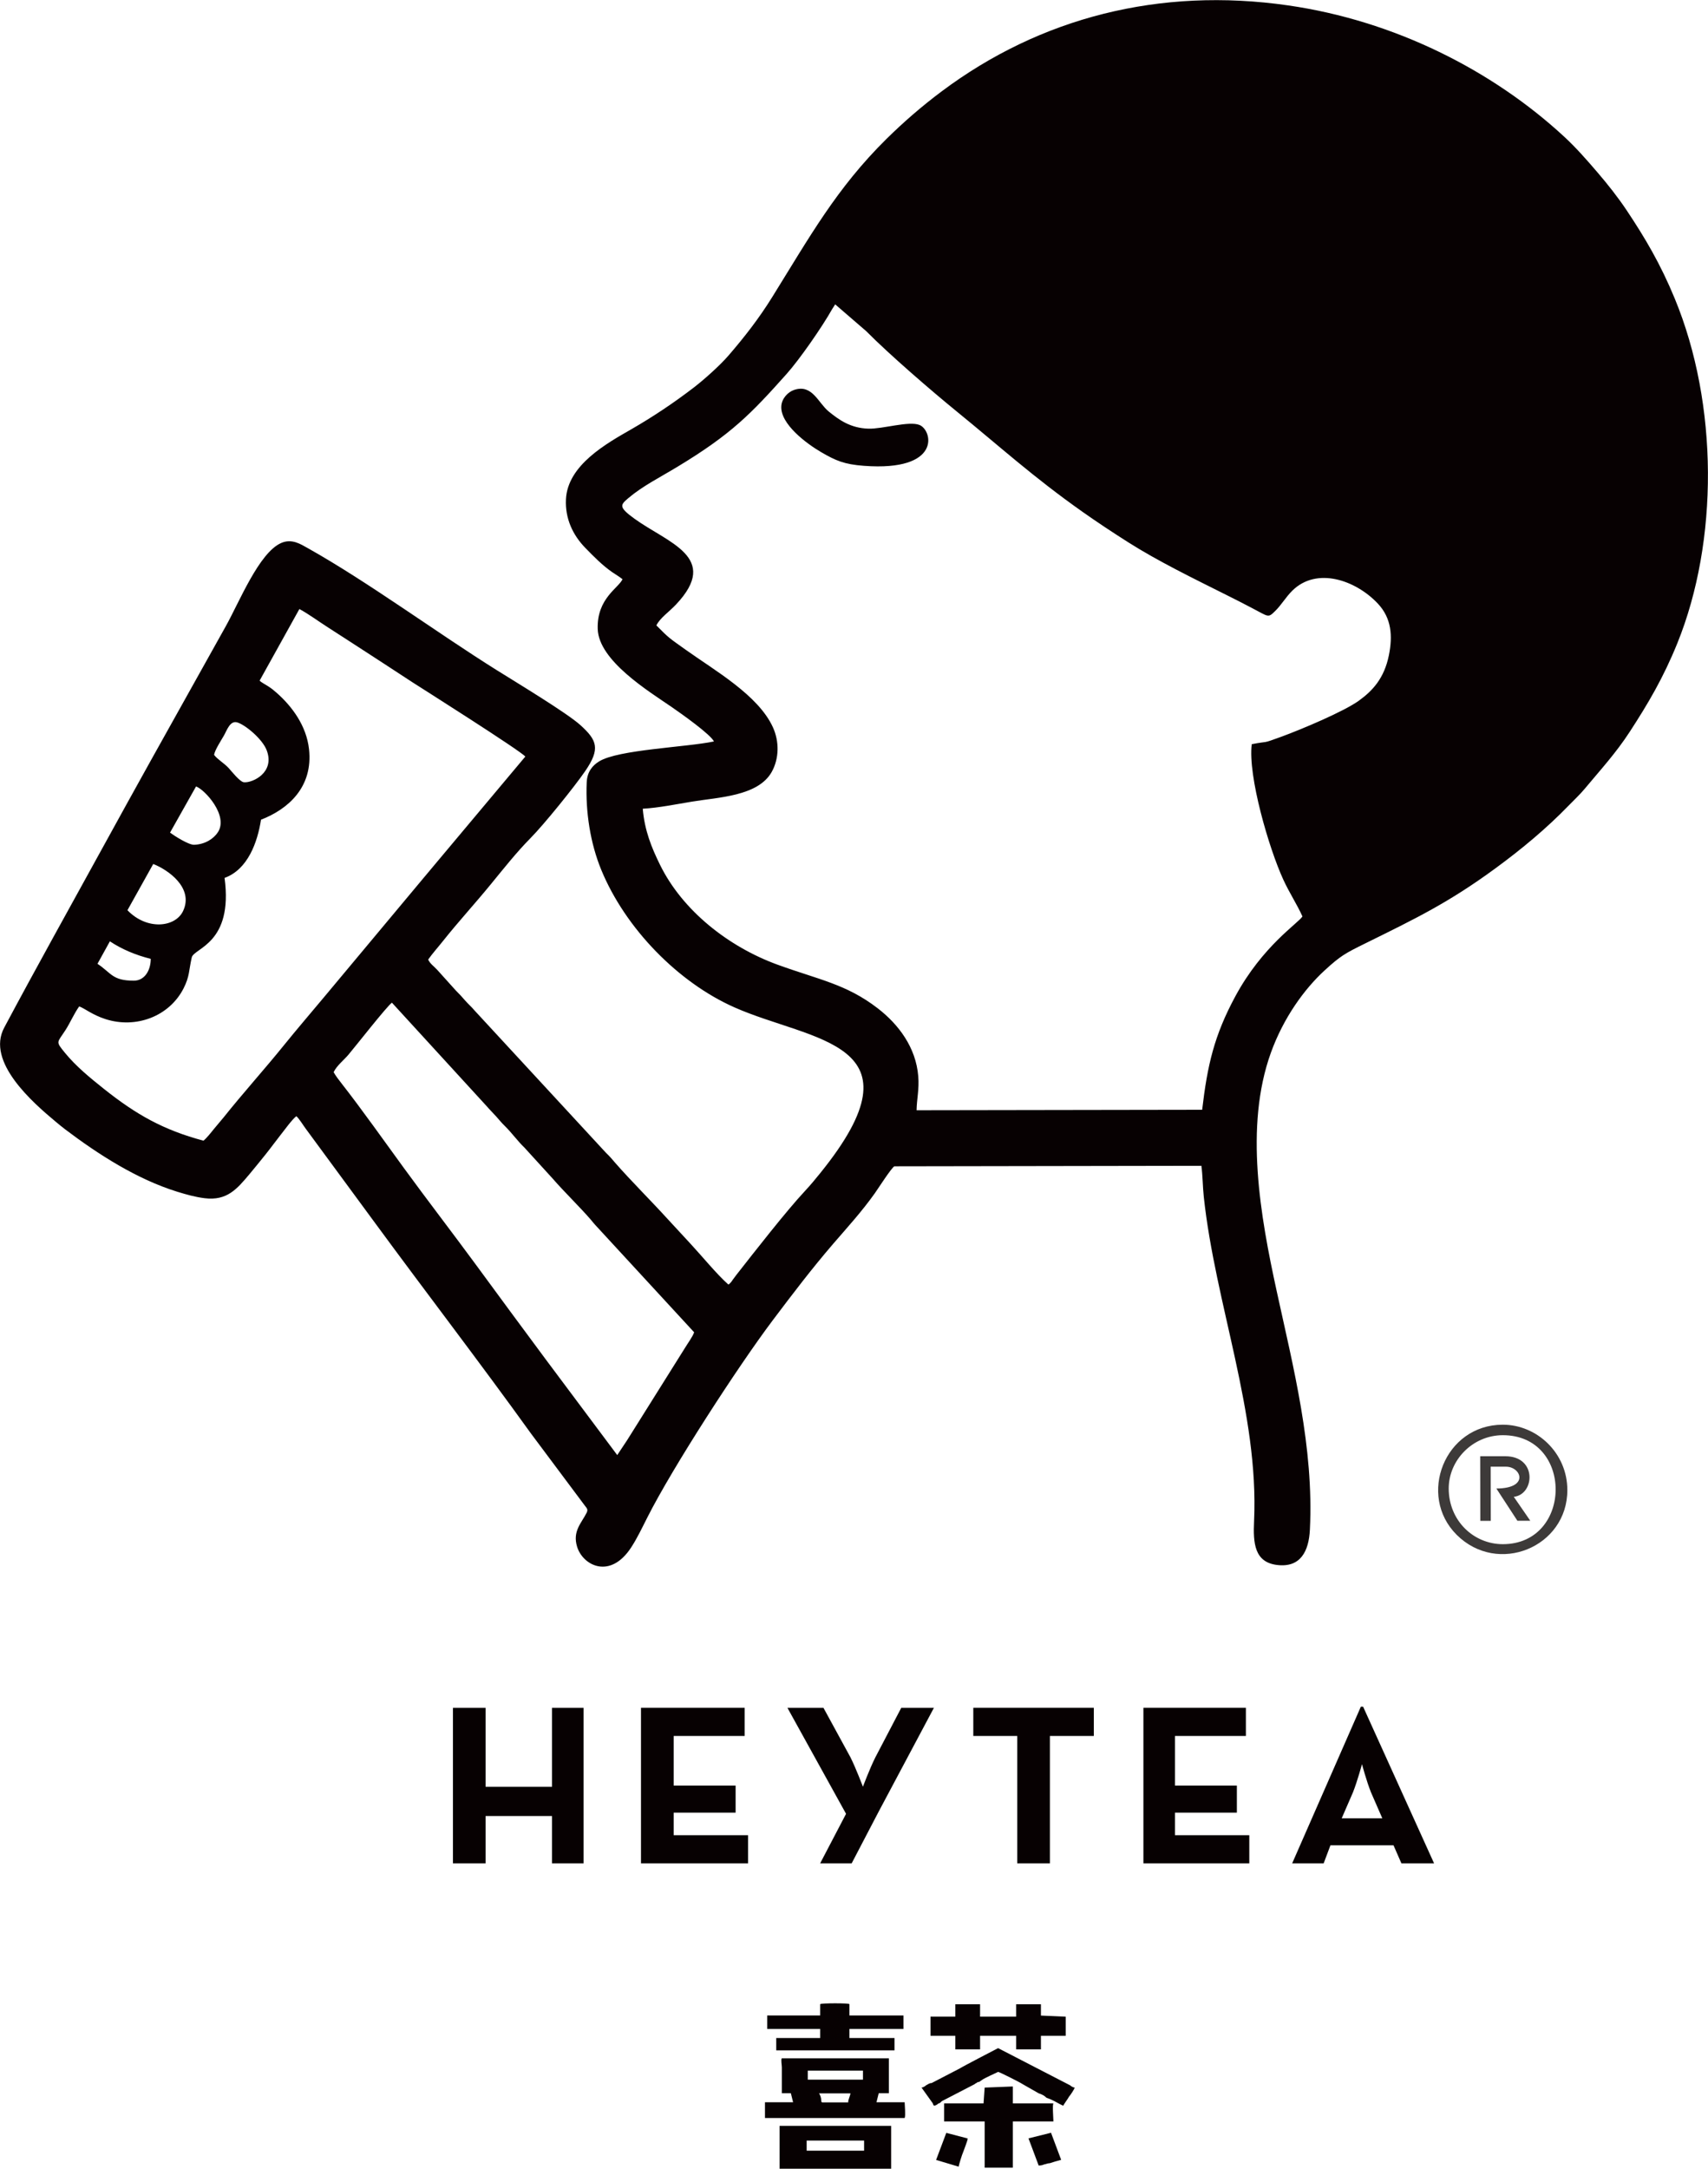
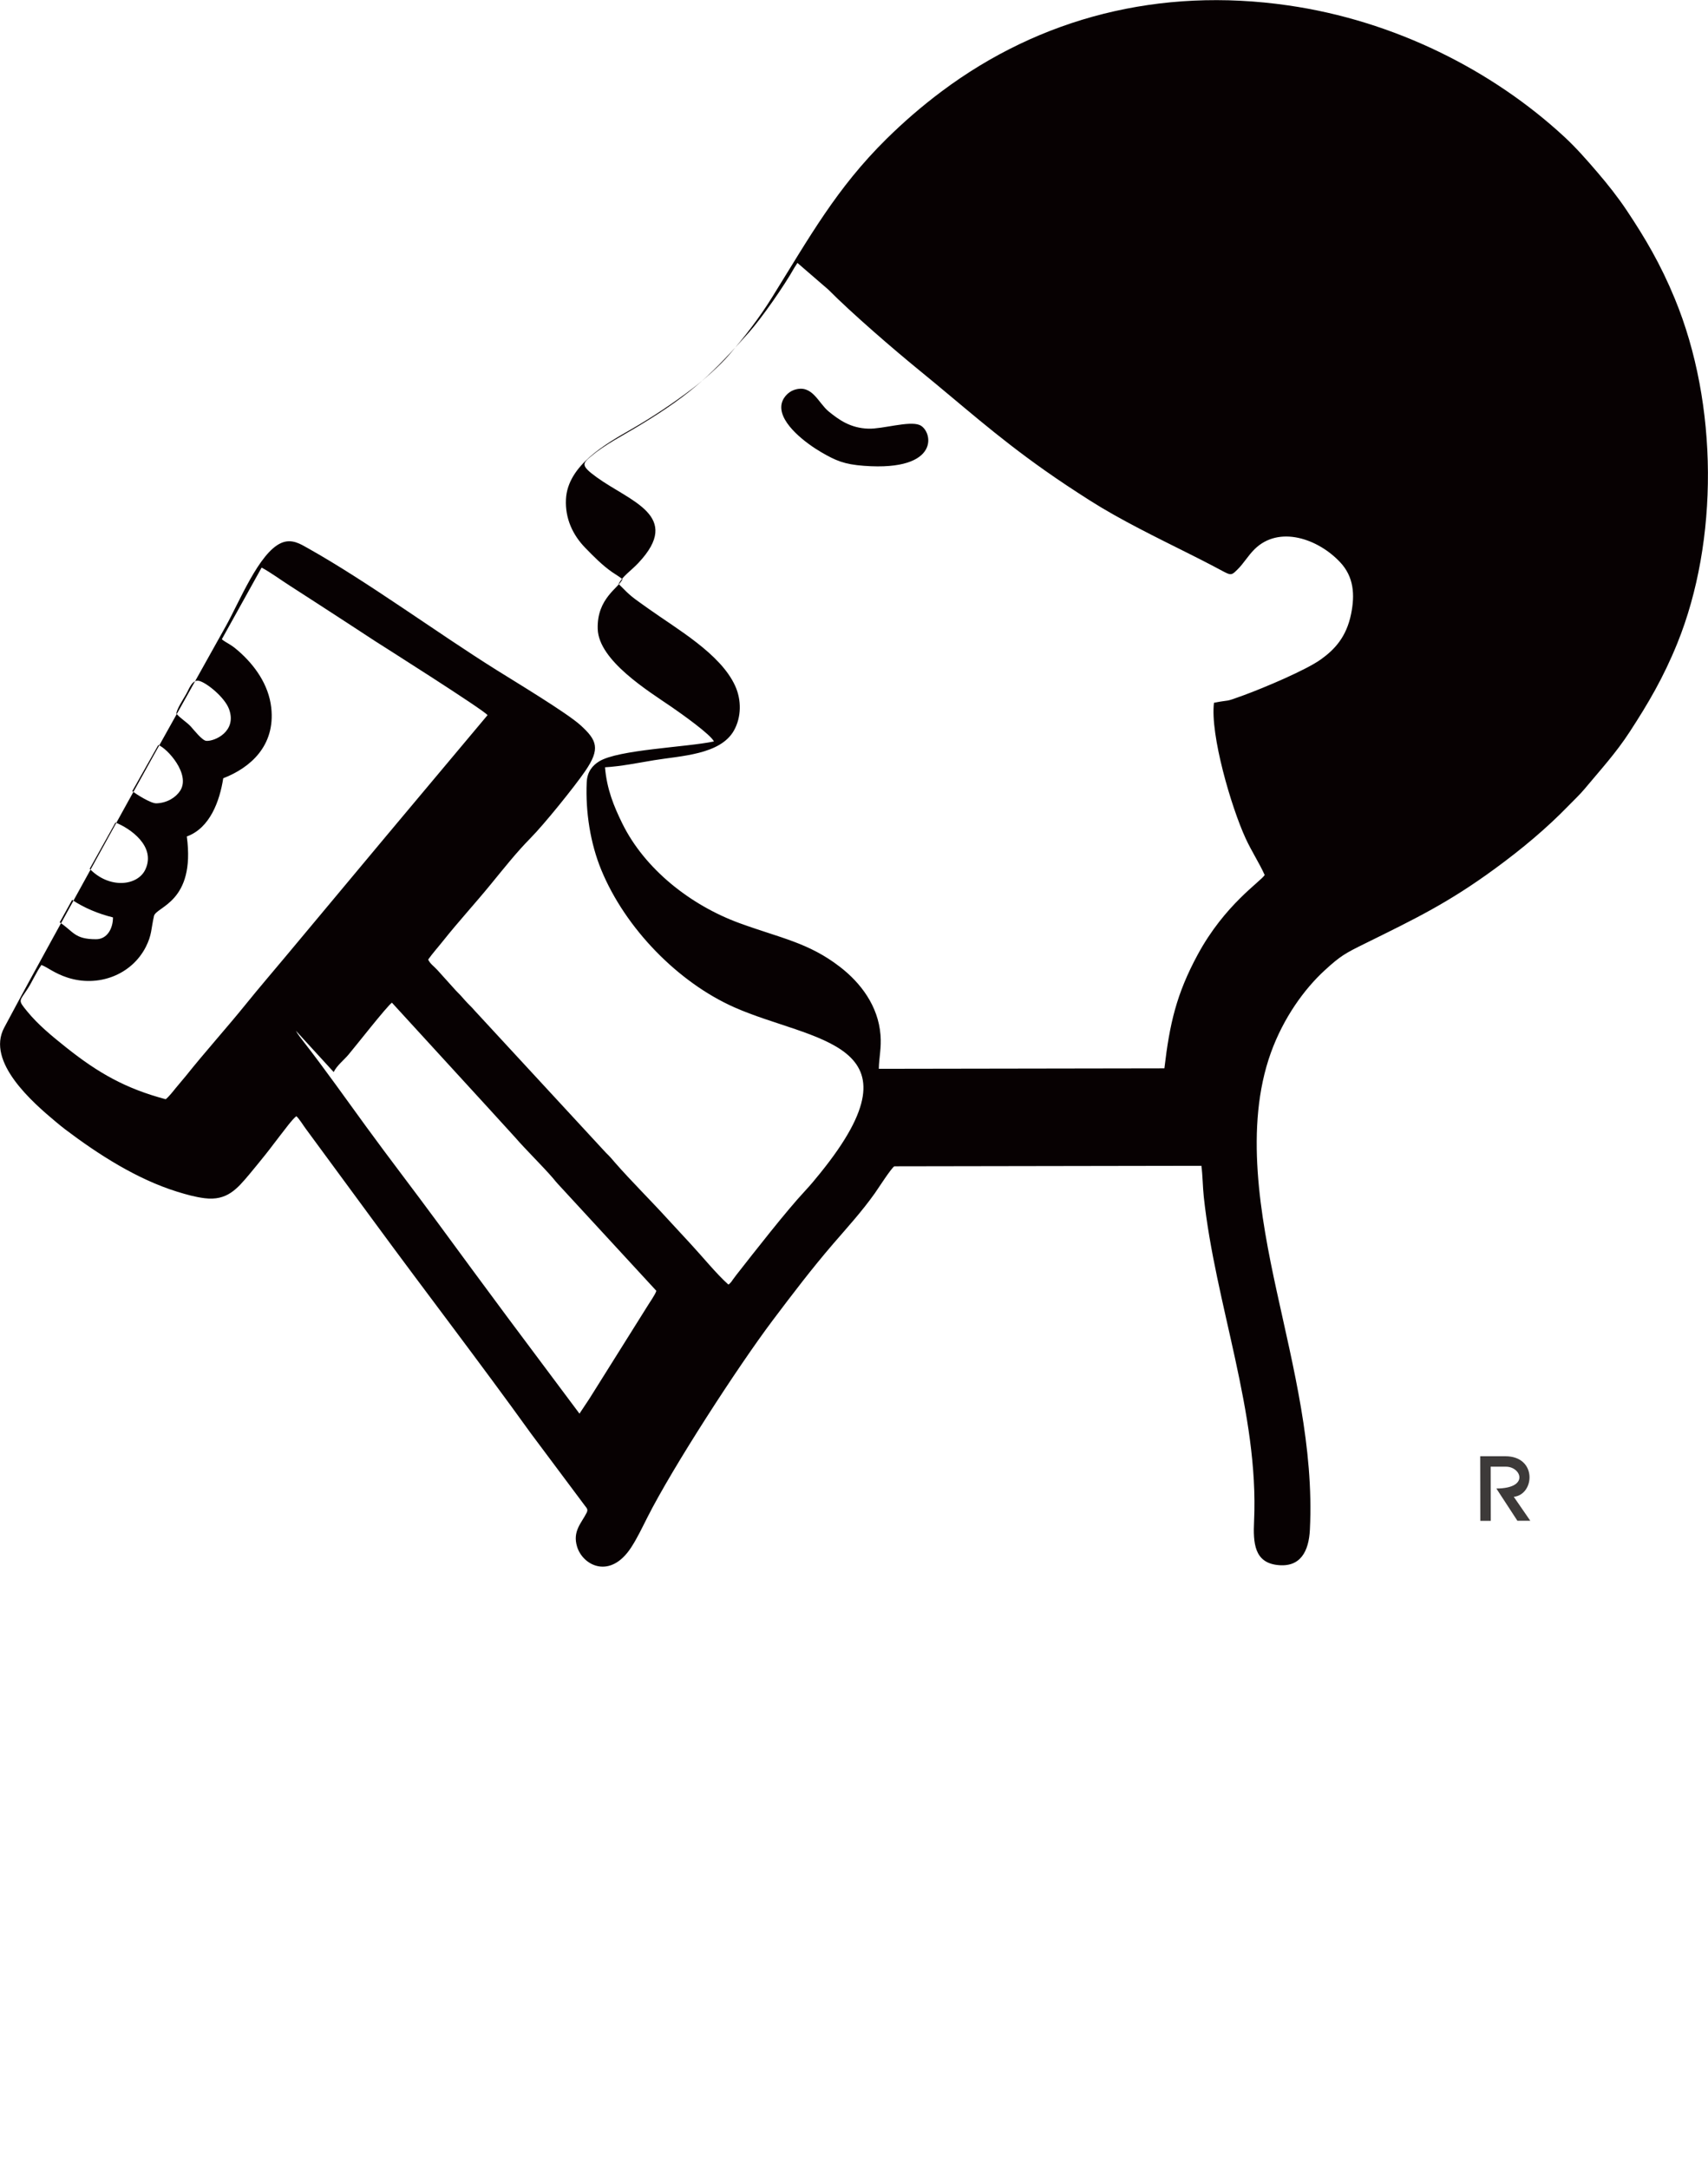
<svg xmlns="http://www.w3.org/2000/svg" viewBox="0 0 335.16 425.5">
  <defs>
    <style>.d,.e{fill:#070102;}.e,.f{fill-rule:evenodd;}.f{fill:#3d3a39;}</style>
  </defs>
  <g id="a" />
  <g id="b">
    <g id="c">
      <g>
-         <path class="f" d="M294.91,302.94c-5.76,0-10.62-4.62-10.63-10.91,0-5.62,4.74-10.46,10.6-10.47,13.92-.02,13.76,21.36,.03,21.38m12.65-10.63c-.01-7.26-5.97-12.82-12.69-12.81-11.38,.02-16.78,13.87-9.03,21.6,8.07,8.04,21.74,2.43,21.72-8.79" />
        <path class="f" d="M290.47,298.36h2.06l-.02-10.62h3.01c2.98,0,4.66,4.26-1.89,4.28l4.13,6.33h2.53l-3.24-4.7c4.13-.45,4.63-7.98-1.68-7.96h-4.91l.02,12.68Z" />
-         <path class="e" d="M122.17,113.6c-.74,1.75-5.07,3.76-4.88,9.79,.19,6.23,9.99,12.21,14.52,15.32,1.96,1.35,7.6,5.35,8.29,6.75-5.51,1.15-18.76,1.59-22.53,3.91-1.27,.78-2.35,2-2.44,4.11-.26,5.83,.73,12,2.85,17.16,4.75,11.54,15.13,22.11,26.12,26.98,15.26,6.77,37.77,6.66,16.86,32.52-.97,1.21-1.94,2.37-3,3.51-3.67,3.93-9.89,11.91-13.45,16.45-.31,.4-.47,.61-.74,.99-.12,.18-.15,.25-.32,.45-.04,.04-.15,.16-.19,.2-.24,.23-.07,.1-.33,.27-2.29-2.03-5.22-5.63-7.4-7.97l-4.6-4.98c-3.1-3.41-7.25-7.54-10.18-10.9-.7-.8-.97-1.17-1.84-2l-25.77-27.9c-.61-.73-1.24-1.26-1.86-1.97-.69-.79-1.03-1.17-1.85-1.99l-3.64-4.04c-.69-.75-1.37-1.16-1.77-2.01,.9-1.27,1.96-2.44,2.96-3.7,3-3.77,6.24-7.29,9.29-11.02,2.48-3.02,5.07-6.31,7.8-9.07,2.77-2.8,8.73-10.21,10.77-13.19,3-4.38,2.33-6.04-.93-9-2.64-2.4-12.74-8.48-16.42-10.79-11.78-7.37-25.31-17.34-37.03-23.91-1.45-.81-3.19-1.97-5.29-1.04-4.35,1.92-8.21,11.59-10.87,16.34-1.64,2.93-3.27,5.86-4.87,8.72-6.49,11.59-12.96,23.18-19.37,34.86-6.45,11.75-12.9,23.28-19.24,35.17-3.57,6.7,5.59,14.67,10.11,18.44,.65,.54,1.21,1.01,1.91,1.54,6.45,4.87,14,9.73,21.92,12.19,1.79,.55,3.49,1.04,5.4,1.28,4.39,.54,6.35-1.81,8.83-4.76,1.11-1.33,2-2.43,3.1-3.8,1.03-1.28,1.94-2.55,2.92-3.79,.81-1.02,2.31-3.11,3.14-3.74,.53,.43,1.36,1.81,1.88,2.5l13.41,18.23c10.22,13.93,20.68,27.52,30.76,41.53l10.58,14.16c.41,.52,.64,.76,.34,1.37-1,2.02-2.82,3.62-1.87,6.69,1.14,3.68,6.48,6.45,10.6,.13,1.18-1.81,2.1-3.76,3.16-5.85,4.97-9.87,17.81-29.66,24.58-38.66,3.9-5.18,7.77-10.26,11.93-15.09,2.85-3.3,5.6-6.31,8.14-9.88,.55-.77,3.32-5.09,3.85-5.3l60.24-.1c.26,1.94,.26,4.15,.47,6.08,2.25,21.04,10.84,42.39,9.87,63.6-.21,4.39,.09,8.08,4.49,8.63,4.64,.58,6.25-2.72,6.46-6.9,.81-16.18-3.28-31.97-6.51-46.81-3.2-14.68-6.37-32.28-1.14-46.79,2.47-6.84,6.53-12.45,10.52-16.12,3.15-2.9,4.09-3.39,7.94-5.29,10-4.93,16.34-7.99,25.44-14.64,5.41-3.95,10.25-8.02,14.47-12.37,1-1.03,2.25-2.2,3.19-3.33,3.1-3.72,6.17-7.06,8.88-11.24,3.55-5.46,6.55-10.52,9.31-17.32,8.11-20.03,8.08-46.87-.5-67.63-2.79-6.77-5.8-11.86-9.4-17.26-1.76-2.64-3.76-5.16-5.75-7.48-2.08-2.43-4.25-4.9-6.47-6.95-14.2-13.15-33.45-22.84-54.26-25.83-25.19-3.63-48.63,2.39-67.98,16.87-3.86,2.89-7.42,5.97-10.82,9.32-9.79,9.66-15.07,19.2-22.43,31.04-2.61,4.2-5.42,7.8-8.53,11.41-1.73,2.01-4.89,4.83-6.99,6.43-3.77,2.89-7.88,5.64-12.08,8.06-4.9,2.81-12.54,7.04-12.87,13.75-.19,3.78,1.34,7.04,3.82,9.57,1.63,1.67,3.29,3.37,5.24,4.73,.68,.47,1.36,.85,2.03,1.39m33.68-37.13c3.56-1.21,4.72,2.55,6.79,4.23,1.96,1.59,4.23,3.27,7.81,3.37,2.78,.08,7.95-1.57,10.02-.72,2.57,1.06,4.34,9.14-10.9,8.01-3.91-.29-5.57-1.03-8.39-2.67-2.84-1.65-8.1-5.53-7.84-9.07,.11-1.51,1.31-2.74,2.5-3.15M65.48,210.32c.6-1.26,2-2.35,2.88-3.39,1.3-1.53,7.65-9.64,8.55-10.22l18.59,20.3c.65,.76,1.14,1.21,1.84,1.99,.71,.78,.95,1.15,1.83,2.01,1.24,1.22,2.52,2.98,3.74,4.13l5.58,6.12c2.02,2.35,5.4,5.64,7.47,8.05,.33,.39,.53,.68,.88,1.04l19.37,21.02c-.26,.82-1.34,2.29-1.85,3.15l-9.38,14.96c-.67,1.09-1.21,1.92-1.92,3.06l-1.94,2.92-14.05-18.8c-4.71-6.32-9.21-12.47-13.84-18.76-4.66-6.34-9.38-12.45-14-18.79-3.52-4.83-8.45-11.77-12.12-16.45-.43-.55-1.34-1.72-1.64-2.32m-43.91-25.67c2.37,1.57,5.06,2.7,8.02,3.44,0,2.23-1.17,4.28-3.32,4.28-4.24,0-4.38-1.48-7.13-3.31,.81-1.47,1.62-2.94,2.43-4.4m11.81-21.34l5.1-9.05c1.73,.6,6.42,5.75,4.28,8.99-.84,1.28-2.51,2.37-4.65,2.45-1.08,.04-3.88-1.75-4.73-2.38m8.64-15.26c.16-.98,1.36-2.79,1.91-3.75,.61-1.06,1.21-3.02,2.62-2.62,1.51,.42,4.96,3.22,5.81,5.51,1.62,4.37-2.82,6.38-4.47,6.24-.81-.07-2.46-2.19-3-2.78-.86-.95-2.12-1.63-2.87-2.59m-17,30.47l5.06-9.07c2.85,1.1,7.99,4.65,5.87,9.2-1.52,3.26-7.1,3.85-10.93-.13m25.94-45.05l7.8-14.04c1.9,1.03,3.78,2.44,5.62,3.61,1.9,1.21,3.71,2.41,5.59,3.61,3.74,2.4,7.31,4.77,11.02,7.18,.65,.42,21.52,13.62,22.1,14.55l-17.82,21.25c-.7,.87-1.34,1.58-2.01,2.4l-19.71,23.6c-2.65,3.18-5.25,6.19-7.85,9.41-3.67,4.55-8.16,9.54-11.78,14.09-.68,.85-1.33,1.55-2.01,2.4-.56,.7-1.34,1.69-1.97,2.2-7.9-2.1-13.25-5.16-19.51-10.14-2.81-2.24-5.51-4.45-7.67-7.09-1.9-2.33-1.55-1.9,.13-4.51,.9-1.41,1.65-3.18,2.66-4.6,1.14,.41,2.52,1.64,5.16,2.49,5.97,1.92,12.5-.51,15.32-6.02,1.21-2.38,1.02-3.49,1.61-6.08,.43-1.87,8.18-2.68,6.44-15.6,4.56-1.65,6.46-6.98,7.15-11.42,5.3-2.05,10.25-6.36,9.42-13.85-.51-4.58-3.31-8.36-6.36-11.05-.62-.54-.94-.81-1.62-1.25-.59-.39-1.33-.74-1.71-1.13m77.86-10.86c.79-1.52,2.38-2.52,3.87-4.1,8.73-9.27-1.63-12.06-8.18-16.81-3.13-2.27-2.8-2.68-1.21-4.03,2.79-2.37,6.22-4.08,9.6-6.13,10.66-6.43,14.51-10.45,21.46-18.23,2.52-2.82,6.96-9.19,8.94-12.72l.6-.94,6.08,5.25c4.65,4.69,12.85,11.75,17.67,15.68,8.75,7.12,14.99,12.85,24.74,19.74,2.86,2.02,5.82,3.98,8.97,5.98,5.88,3.74,13,7.2,19.33,10.37,1.65,.82,3.31,1.67,4.95,2.53,3.35,1.75,3.18,2,4.56,.65,1.27-1.23,2.09-2.74,3.42-4.05,4.78-4.7,12.43-2.06,16.77,2.56,2.68,2.85,2.94,6.34,2.15,10.19-.92,4.47-3.18,6.91-5.89,8.86-2.94,2.12-11.16,5.58-15.19,7.06-4.06,1.49-2.31,.78-5.82,1.47-.78,6.24,3.37,20.42,6.19,26.56,1.18,2.58,2.67,4.81,3.76,7.23-.75,1.27-7.83,5.78-13.16,15.65-4.17,7.72-5.49,13.52-6.52,22.28l-56.04,.09c.04-2.24,.54-4.08,.33-6.66-.45-5.67-3.88-10.19-7.93-13.32-6.2-4.79-11.64-5.64-19.75-8.6-9.59-3.51-18.58-10.59-22.99-19.56-1.65-3.36-3.03-6.71-3.39-11.01,3.14-.18,6.54-.88,9.64-1.39,5.17-.86,12.97-1.05,15.66-5.82,1.47-2.62,1.52-5.98,.23-8.79-2.88-6.29-11.38-11.1-17.05-15.15-3.37-2.41-3.24-2.22-5.82-4.83" />
-         <path class="d" d="M161.37,412.45c-.22,0-.22-.23-.22-.45,0-.44-.23-1.1-.45-1.32h6.19c0,.22-.44,1.32-.44,1.54v.23h-5.09Zm-72.49-46.89h6.41v-9.29h13.03v9.29h6.2v-30.51h-6.2v15.48h-13.03v-15.48h-6.41v30.51Zm36.91,0h21v-5.53h-14.59v-4.42h12.15v-5.31h-12.15v-9.73h13.92v-5.53h-20.34v30.51Zm35.14,0h6.19l5.31-10.17,10.83-20.34h-6.41l-5.09,9.73c-1.11,2.21-2.43,5.75-2.43,5.75,0,0-1.33-3.54-2.43-5.75l-5.31-9.73h-7.07l11.5,20.79-5.09,9.73Zm38.68,0h6.41v-24.99h8.62v-5.53h-23.65v5.53h8.62v24.99Zm24.76,0h20.78v-5.53h-14.59v-4.42h12.15v-5.31h-12.15v-9.73h13.92v-5.53h-20.11v30.51Zm29.18,0h6.19l1.33-3.54h12.38l1.55,3.54h6.41l-13.93-30.74h-.44l-13.48,30.74Zm9.73-8.84l2.21-5.09c.88-2.22,1.77-5.53,1.77-5.53,0,0,.88,3.32,1.77,5.53l2.22,5.09h-7.96Zm-54.16,38.92l-4.86-.22v-2.22h-4.86v2.43h-7.08v-2.43h-4.86v2.43h-4.87v3.76h4.87v2.66h4.86v-2.66h7.08v2.66h4.86v-2.66h4.86v-3.76Zm-21,29.41c0-.22,.67-2.43,.89-2.87,.22-.67,.88-2.22,.88-2.65l-4.2-1.1-2,5.31,4.42,1.32Zm15.7-.22c.22,0,.66,0,1.1-.22,.22,0,.66-.23,1.1-.23,.67-.22,1.33-.44,2.21-.66l-1.99-5.31-4.42,1.1,1.99,5.31Zm-20.56-11.72c.22,0,.67-.22,.88-.44,.22,0,.44-.22,.66-.45l6.41-3.32c.22-.22,.44-.22,.66-.44h.23l.66-.45c.22-.22,3.1-1.54,3.1-1.54,.22,0,4.2,1.99,4.86,2.43l3.1,1.77c.66,.22,1.1,.44,1.54,.88,.67,.22,1.11,.44,1.55,.66,.44,.23,1.55,.88,1.77,.88,0-.22,.88-1.32,1.1-1.77,.22-.22,1.1-1.54,1.1-1.77-.22,0-.66-.22-.88-.44l-14.14-7.3s-6.85,3.54-7.52,3.98l-5.53,2.87c-.44,0-.66,.22-1.1,.45-.22,.22-.66,.44-.88,.44l2.22,3.1c0,.22,.22,.44,.22,.44m1.99,3.1h7.96v9.07h5.53v-9.07h7.96c0-.45-.23-3.32,0-3.54h-7.96v-3.32l-5.53,.22-.22,3.1h-7.74v3.54Zm-24.32-20.79h-10.39v2.65h10.39v1.77h-8.62v2.43h23.21v-2.43h-8.85v-1.77h10.61v-2.65h-10.61v-2.22c0-.22-5.52-.22-5.74,0v2.22Zm-2.65,24.54h11.27v1.99h-11.27v-1.99Zm-5.31,5.53h21.89v-8.41h-21.89v8.41Zm16.36-17.48h-10.83v-1.77h10.83v1.77Zm-15.92-4.19c-.22,.22,0,1.32,0,1.77v5.09h1.77l.44,1.77h-5.52v3.09h27.41c.22-.44,0-2.65,0-3.09h-5.53l.44-1.77h1.99v-6.85h-21Z" />
+         <path class="e" d="M122.17,113.6c-.74,1.75-5.07,3.76-4.88,9.79,.19,6.23,9.99,12.21,14.52,15.32,1.96,1.35,7.6,5.35,8.29,6.75-5.51,1.15-18.76,1.59-22.53,3.91-1.27,.78-2.35,2-2.44,4.11-.26,5.83,.73,12,2.85,17.16,4.75,11.54,15.13,22.11,26.12,26.98,15.26,6.77,37.77,6.66,16.86,32.52-.97,1.21-1.94,2.37-3,3.51-3.67,3.93-9.89,11.91-13.45,16.45-.31,.4-.47,.61-.74,.99-.12,.18-.15,.25-.32,.45-.04,.04-.15,.16-.19,.2-.24,.23-.07,.1-.33,.27-2.29-2.03-5.22-5.63-7.4-7.97l-4.6-4.98c-3.1-3.41-7.25-7.54-10.18-10.9-.7-.8-.97-1.17-1.84-2l-25.77-27.9c-.61-.73-1.24-1.26-1.86-1.97-.69-.79-1.03-1.17-1.85-1.99l-3.64-4.04c-.69-.75-1.37-1.16-1.77-2.01,.9-1.27,1.96-2.44,2.96-3.7,3-3.77,6.24-7.29,9.29-11.02,2.48-3.02,5.07-6.31,7.8-9.07,2.77-2.8,8.73-10.21,10.77-13.19,3-4.38,2.33-6.04-.93-9-2.64-2.4-12.74-8.48-16.42-10.79-11.78-7.37-25.31-17.34-37.03-23.91-1.45-.81-3.19-1.97-5.29-1.04-4.35,1.92-8.21,11.59-10.87,16.34-1.64,2.93-3.27,5.86-4.87,8.72-6.49,11.59-12.96,23.18-19.37,34.86-6.45,11.75-12.9,23.28-19.24,35.17-3.57,6.7,5.59,14.67,10.11,18.44,.65,.54,1.21,1.01,1.91,1.54,6.45,4.87,14,9.73,21.92,12.19,1.79,.55,3.49,1.04,5.4,1.28,4.39,.54,6.35-1.81,8.83-4.76,1.11-1.33,2-2.43,3.1-3.8,1.03-1.28,1.94-2.55,2.92-3.79,.81-1.02,2.31-3.11,3.14-3.74,.53,.43,1.36,1.81,1.88,2.5l13.41,18.23c10.22,13.93,20.68,27.52,30.76,41.53l10.58,14.16c.41,.52,.64,.76,.34,1.37-1,2.02-2.82,3.62-1.87,6.69,1.14,3.68,6.48,6.45,10.6,.13,1.18-1.81,2.1-3.76,3.16-5.85,4.97-9.87,17.81-29.66,24.58-38.66,3.9-5.18,7.77-10.26,11.93-15.09,2.85-3.3,5.6-6.31,8.14-9.88,.55-.77,3.32-5.09,3.85-5.3l60.24-.1c.26,1.94,.26,4.15,.47,6.08,2.25,21.04,10.84,42.39,9.87,63.6-.21,4.39,.09,8.08,4.49,8.63,4.64,.58,6.25-2.72,6.46-6.9,.81-16.18-3.28-31.97-6.51-46.81-3.2-14.68-6.37-32.28-1.14-46.79,2.47-6.84,6.53-12.45,10.52-16.12,3.15-2.9,4.09-3.39,7.94-5.29,10-4.93,16.34-7.99,25.44-14.64,5.41-3.95,10.25-8.02,14.47-12.37,1-1.03,2.25-2.2,3.19-3.33,3.1-3.72,6.17-7.06,8.88-11.24,3.55-5.46,6.55-10.52,9.31-17.32,8.11-20.03,8.08-46.87-.5-67.63-2.79-6.77-5.8-11.86-9.4-17.26-1.76-2.64-3.76-5.16-5.75-7.48-2.08-2.43-4.25-4.9-6.47-6.95-14.2-13.15-33.45-22.84-54.26-25.83-25.19-3.63-48.63,2.39-67.98,16.87-3.86,2.89-7.42,5.97-10.82,9.32-9.79,9.66-15.07,19.2-22.43,31.04-2.61,4.2-5.42,7.8-8.53,11.41-1.73,2.01-4.89,4.83-6.99,6.43-3.77,2.89-7.88,5.64-12.08,8.06-4.9,2.81-12.54,7.04-12.87,13.75-.19,3.78,1.34,7.04,3.82,9.57,1.63,1.67,3.29,3.37,5.24,4.73,.68,.47,1.36,.85,2.03,1.39m33.68-37.13c3.56-1.21,4.72,2.55,6.79,4.23,1.96,1.59,4.23,3.27,7.81,3.37,2.78,.08,7.95-1.57,10.02-.72,2.57,1.06,4.34,9.14-10.9,8.01-3.91-.29-5.57-1.03-8.39-2.67-2.84-1.65-8.1-5.53-7.84-9.07,.11-1.51,1.31-2.74,2.5-3.15M65.48,210.32c.6-1.26,2-2.35,2.88-3.39,1.3-1.53,7.65-9.64,8.55-10.22l18.59,20.3l5.58,6.12c2.02,2.35,5.4,5.64,7.47,8.05,.33,.39,.53,.68,.88,1.04l19.37,21.02c-.26,.82-1.34,2.29-1.85,3.15l-9.38,14.96c-.67,1.09-1.21,1.92-1.92,3.06l-1.94,2.92-14.05-18.8c-4.71-6.32-9.21-12.47-13.84-18.76-4.66-6.34-9.38-12.45-14-18.79-3.52-4.83-8.45-11.77-12.12-16.45-.43-.55-1.34-1.72-1.64-2.32m-43.91-25.67c2.37,1.57,5.06,2.7,8.02,3.44,0,2.23-1.17,4.28-3.32,4.28-4.24,0-4.38-1.48-7.13-3.31,.81-1.47,1.62-2.94,2.43-4.4m11.81-21.34l5.1-9.05c1.73,.6,6.42,5.75,4.28,8.99-.84,1.28-2.51,2.37-4.65,2.45-1.08,.04-3.88-1.75-4.73-2.38m8.64-15.26c.16-.98,1.36-2.79,1.91-3.75,.61-1.06,1.21-3.02,2.62-2.62,1.51,.42,4.96,3.22,5.81,5.51,1.62,4.37-2.82,6.38-4.47,6.24-.81-.07-2.46-2.19-3-2.78-.86-.95-2.12-1.63-2.87-2.59m-17,30.47l5.06-9.07c2.85,1.1,7.99,4.65,5.87,9.2-1.52,3.26-7.1,3.85-10.93-.13m25.94-45.05l7.8-14.04c1.9,1.03,3.78,2.44,5.62,3.61,1.9,1.21,3.71,2.41,5.59,3.61,3.74,2.4,7.31,4.77,11.02,7.18,.65,.42,21.52,13.62,22.1,14.55l-17.82,21.25c-.7,.87-1.34,1.58-2.01,2.4l-19.71,23.6c-2.65,3.18-5.25,6.19-7.85,9.41-3.67,4.55-8.16,9.54-11.78,14.09-.68,.85-1.33,1.55-2.01,2.4-.56,.7-1.34,1.69-1.97,2.2-7.9-2.1-13.25-5.16-19.51-10.14-2.81-2.24-5.51-4.45-7.67-7.09-1.9-2.33-1.55-1.9,.13-4.51,.9-1.41,1.65-3.18,2.66-4.6,1.14,.41,2.52,1.64,5.16,2.49,5.97,1.92,12.5-.51,15.32-6.02,1.21-2.38,1.02-3.49,1.61-6.08,.43-1.87,8.18-2.68,6.44-15.6,4.56-1.65,6.46-6.98,7.15-11.42,5.3-2.05,10.25-6.36,9.42-13.85-.51-4.58-3.31-8.36-6.36-11.05-.62-.54-.94-.81-1.62-1.25-.59-.39-1.33-.74-1.71-1.13m77.86-10.86c.79-1.52,2.38-2.52,3.87-4.1,8.73-9.27-1.63-12.06-8.18-16.81-3.13-2.27-2.8-2.68-1.21-4.03,2.79-2.37,6.22-4.08,9.6-6.13,10.66-6.43,14.51-10.45,21.46-18.23,2.52-2.82,6.96-9.19,8.94-12.72l.6-.94,6.08,5.25c4.65,4.69,12.85,11.75,17.67,15.68,8.75,7.12,14.99,12.85,24.74,19.74,2.86,2.02,5.82,3.98,8.97,5.98,5.88,3.74,13,7.2,19.33,10.37,1.65,.82,3.31,1.67,4.95,2.53,3.35,1.75,3.18,2,4.56,.65,1.27-1.23,2.09-2.74,3.42-4.05,4.78-4.7,12.43-2.06,16.77,2.56,2.68,2.85,2.94,6.34,2.15,10.19-.92,4.47-3.18,6.91-5.89,8.86-2.94,2.12-11.16,5.58-15.19,7.06-4.06,1.49-2.31,.78-5.82,1.47-.78,6.24,3.37,20.42,6.19,26.56,1.18,2.58,2.67,4.81,3.76,7.23-.75,1.27-7.83,5.78-13.16,15.65-4.17,7.72-5.49,13.52-6.52,22.28l-56.04,.09c.04-2.24,.54-4.08,.33-6.66-.45-5.67-3.88-10.19-7.93-13.32-6.2-4.79-11.64-5.64-19.75-8.6-9.59-3.51-18.58-10.59-22.99-19.56-1.65-3.36-3.03-6.71-3.39-11.01,3.14-.18,6.54-.88,9.64-1.39,5.17-.86,12.97-1.05,15.66-5.82,1.47-2.62,1.52-5.98,.23-8.79-2.88-6.29-11.38-11.1-17.05-15.15-3.37-2.41-3.24-2.22-5.82-4.83" />
      </g>
    </g>
  </g>
</svg>